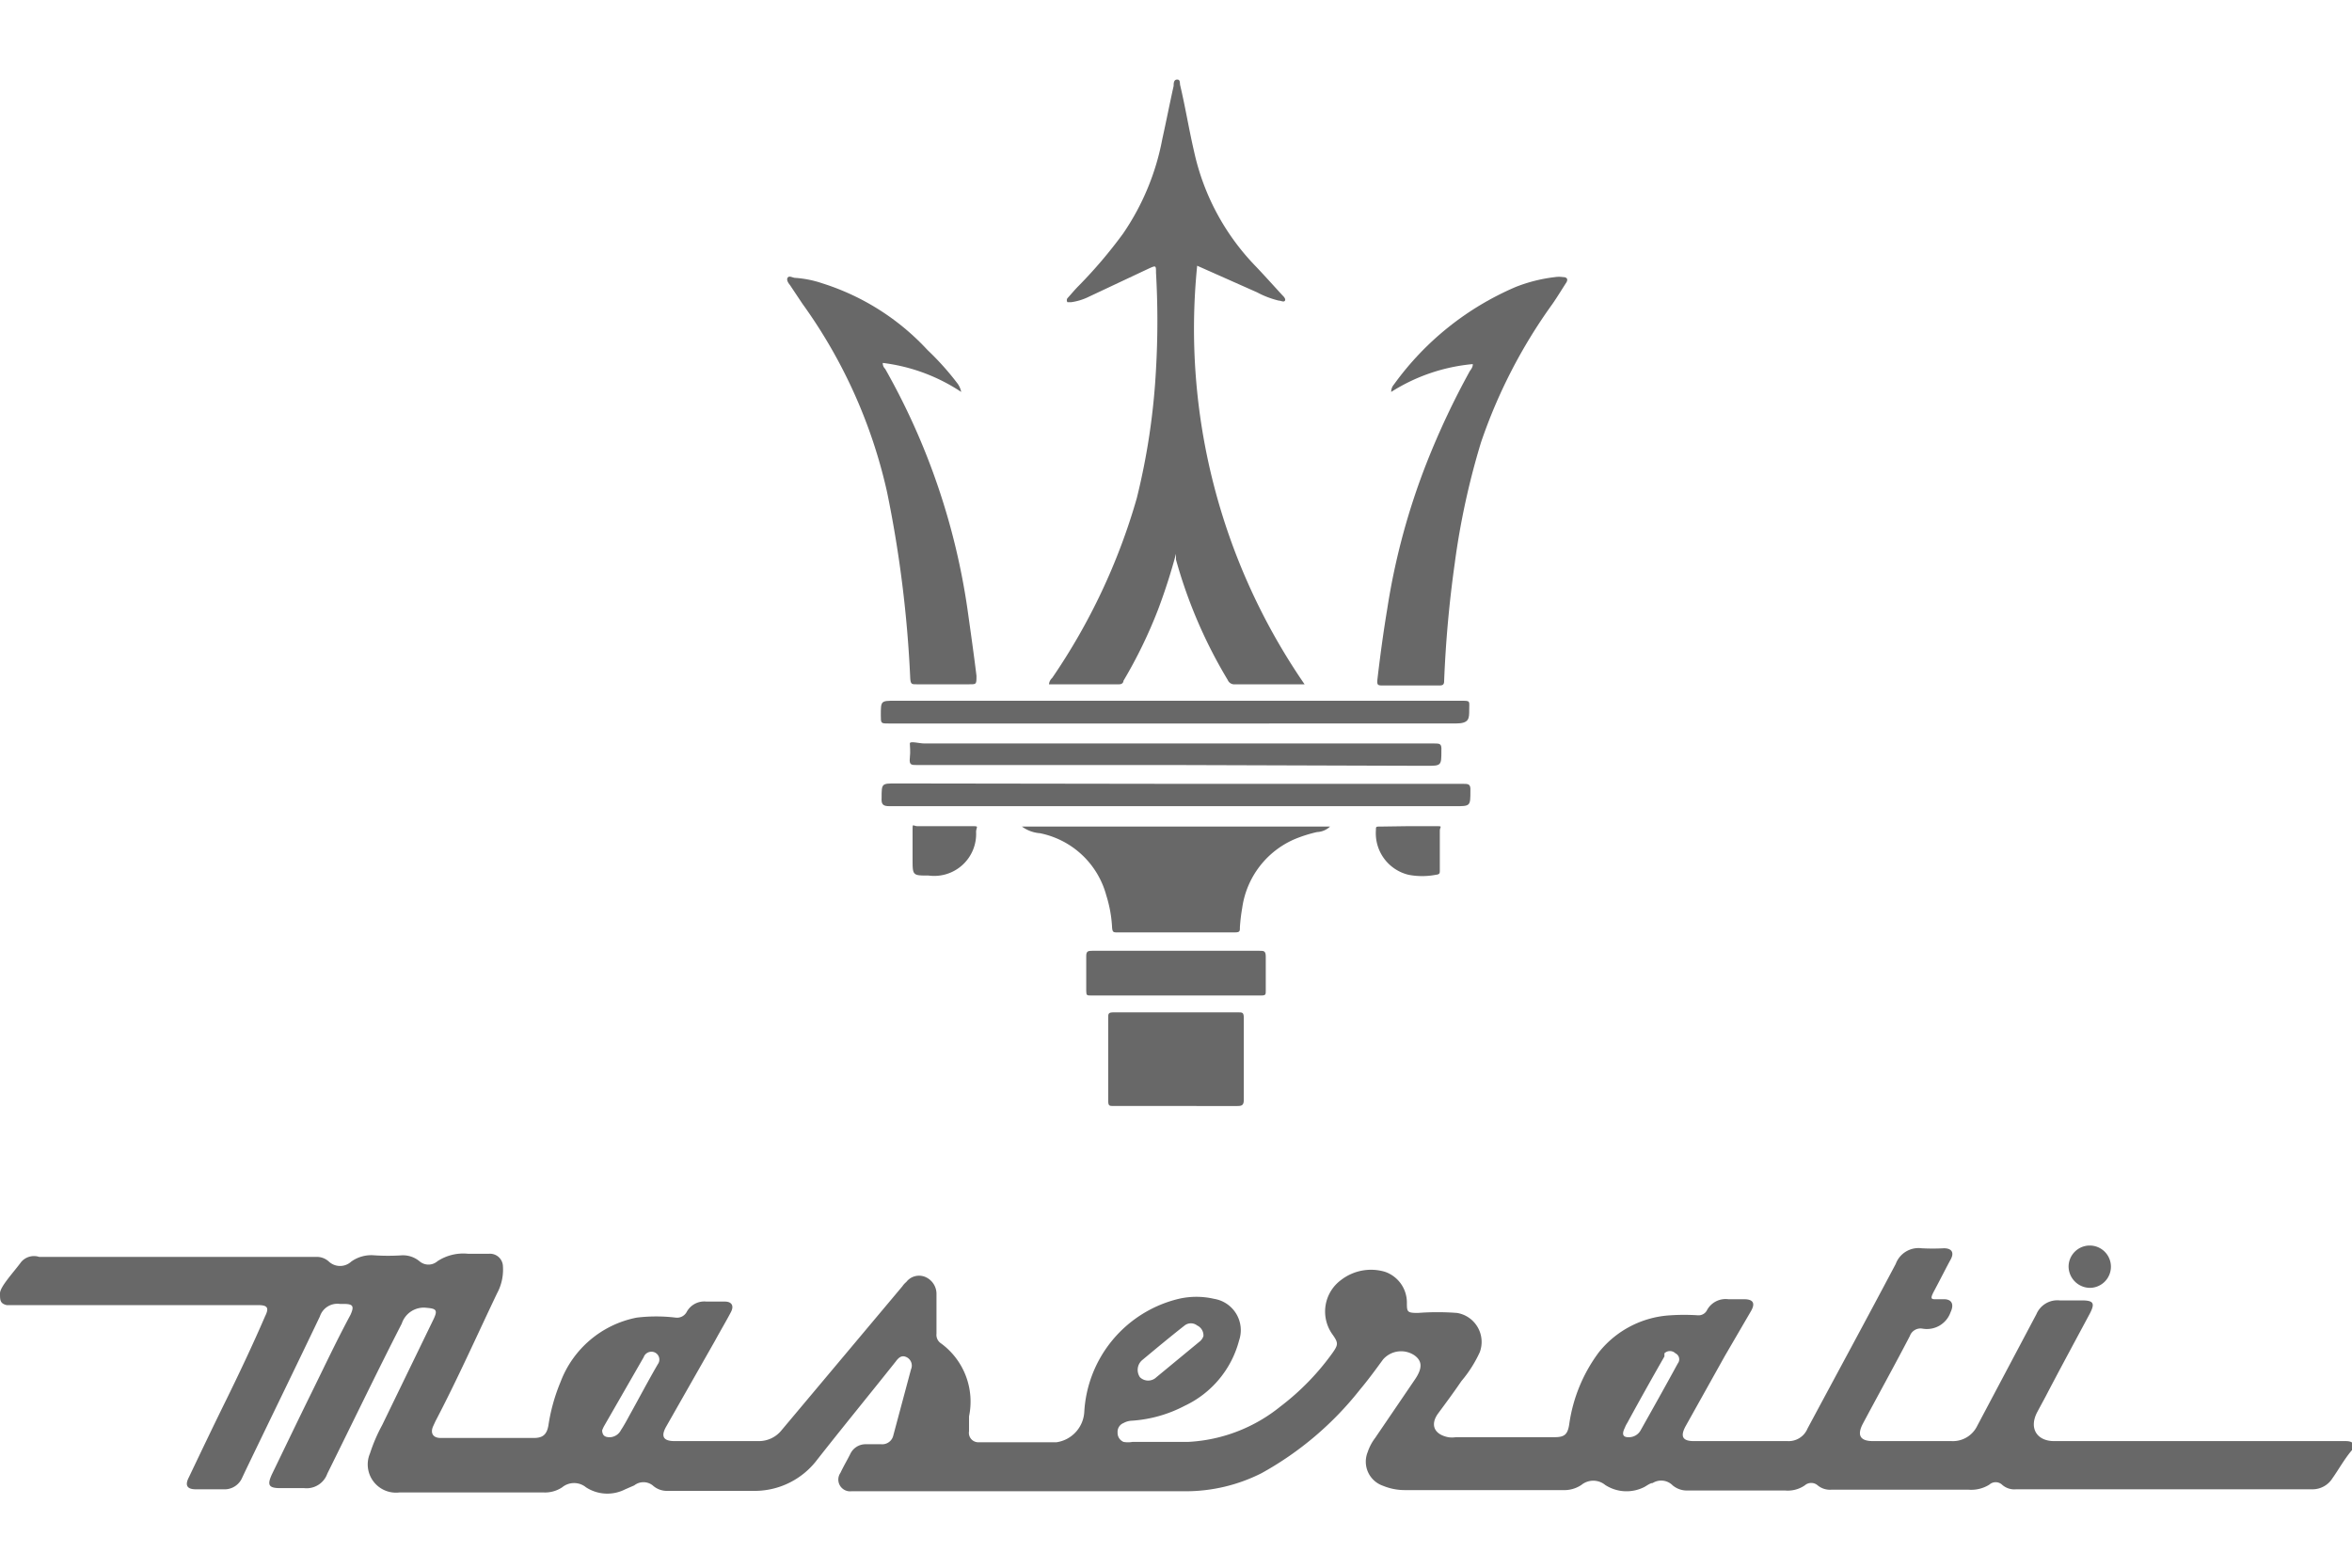
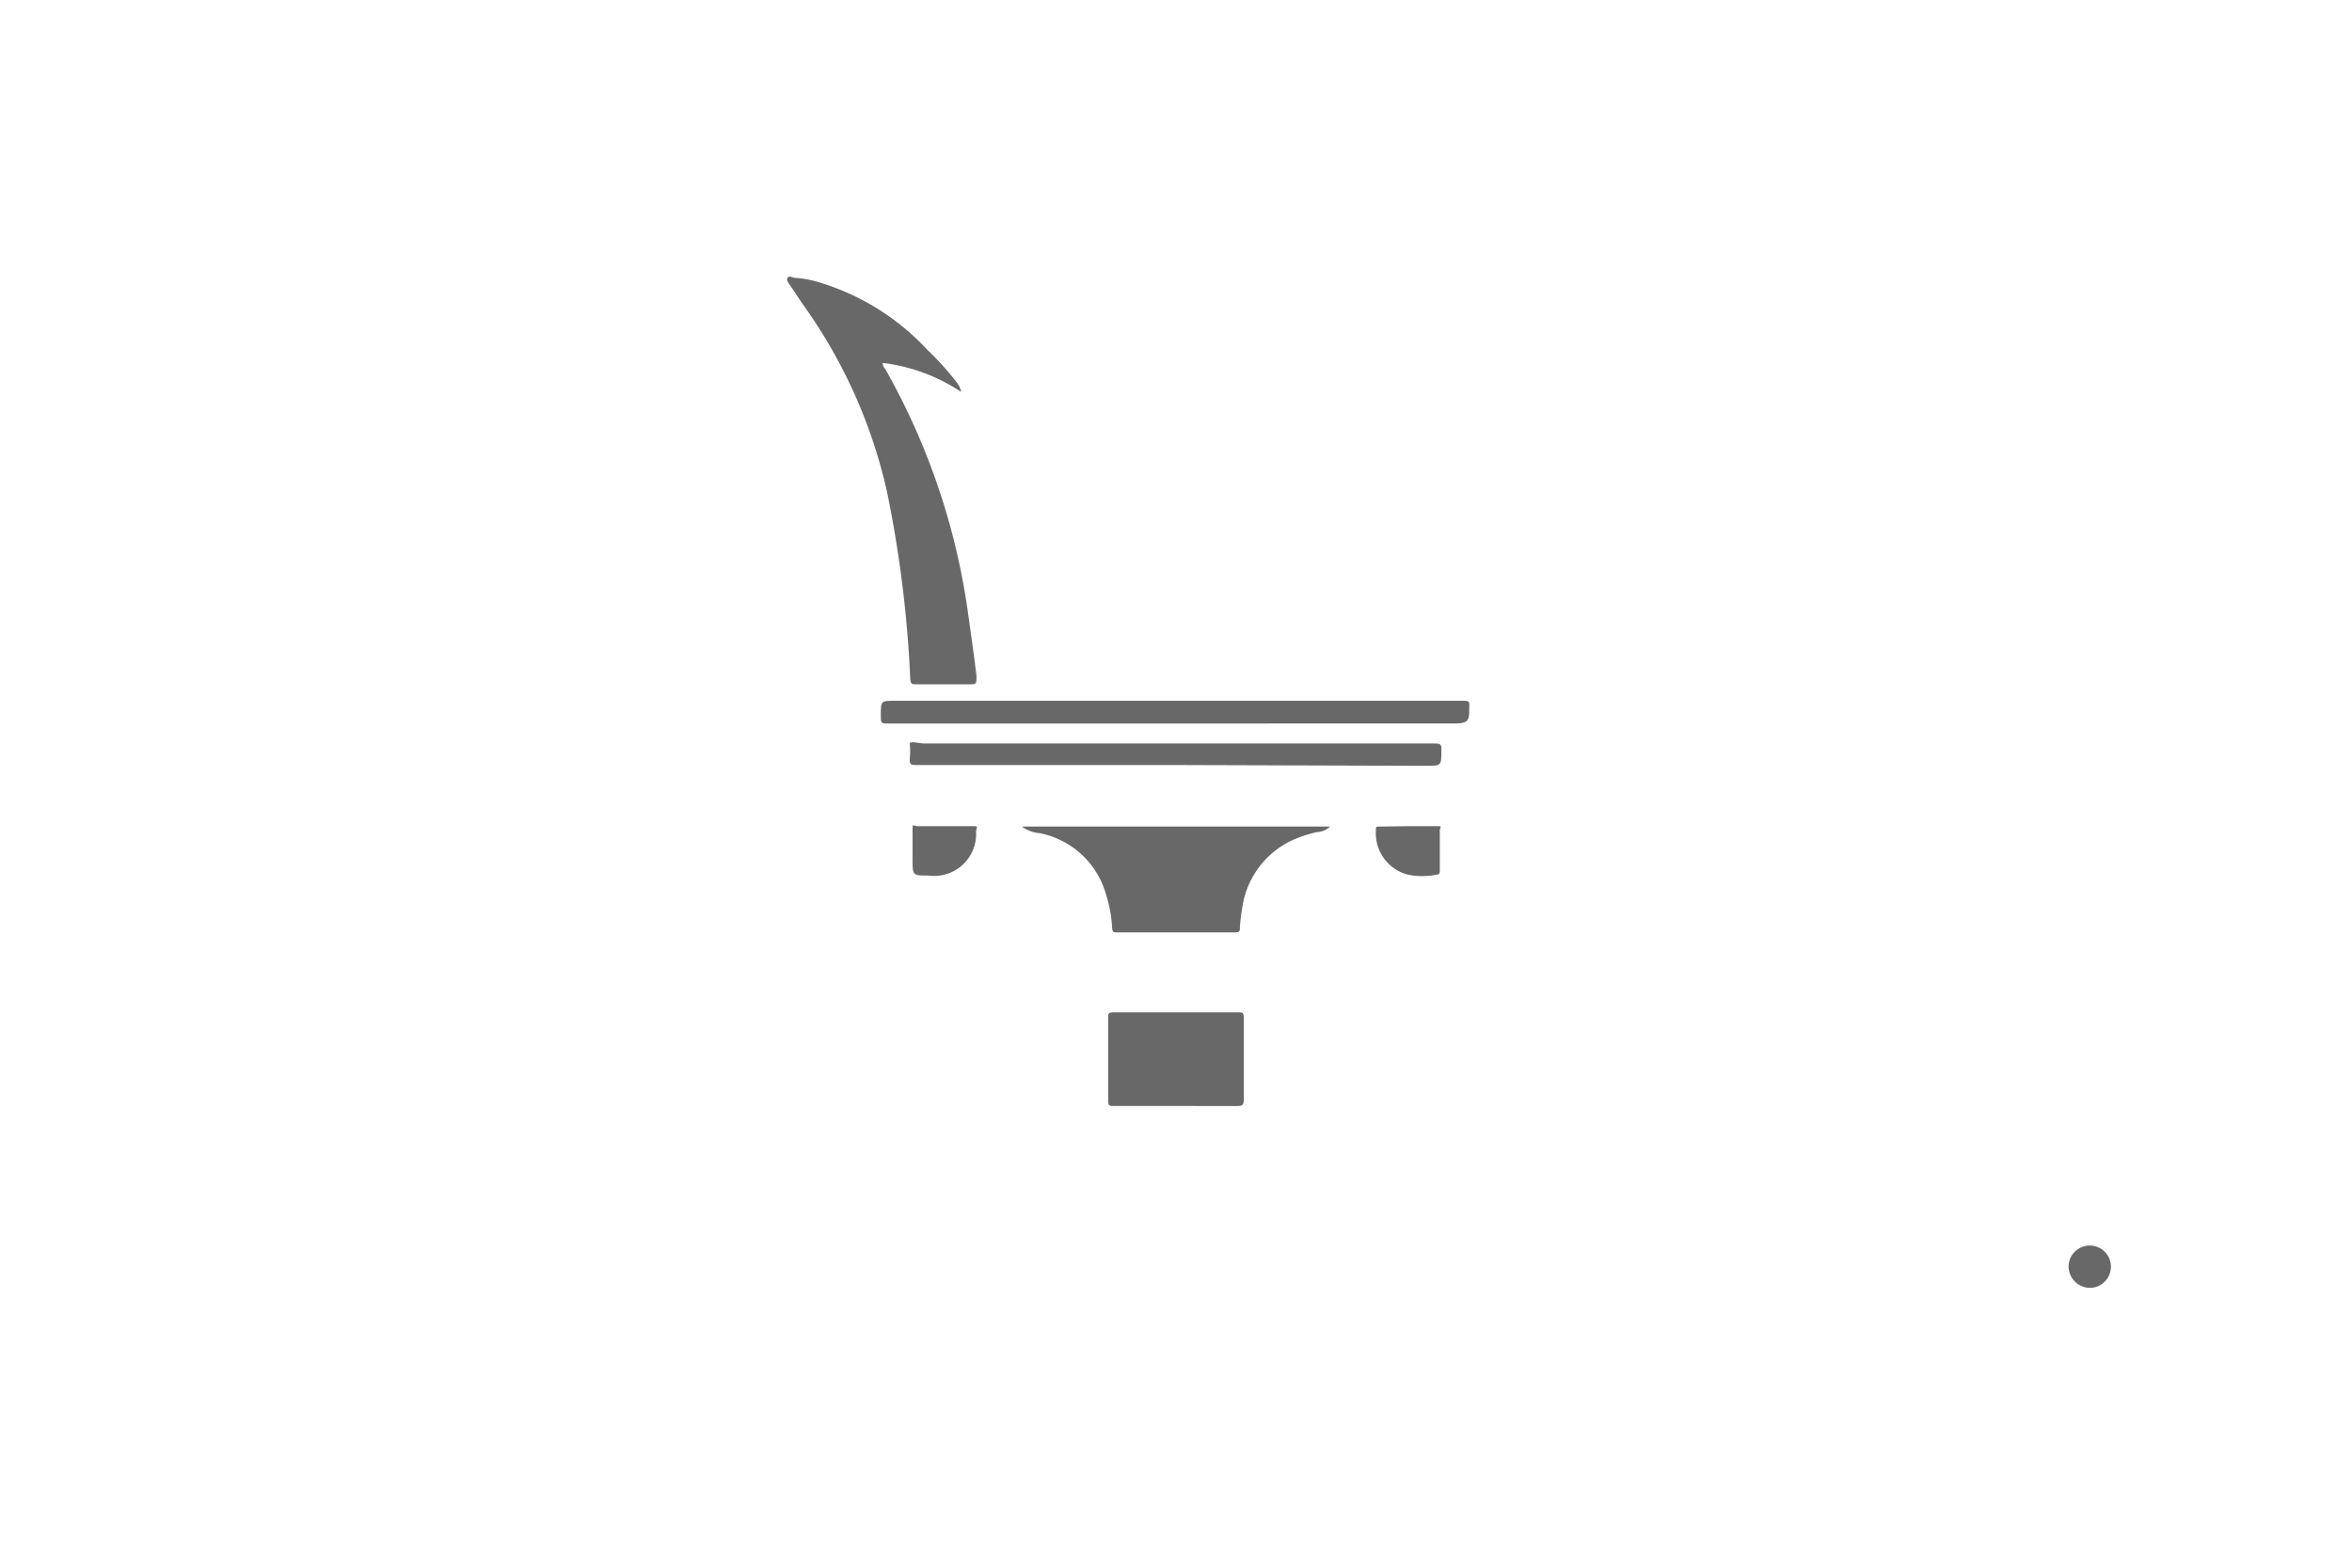
<svg xmlns="http://www.w3.org/2000/svg" id="Layer_1" data-name="Layer 1" viewBox="0 0 60 40">
  <defs>
    <style>.cls-1{fill:#686868;}</style>
  </defs>
-   <path class="cls-1" d="M60,37c-.19.22-.33.48-.5.72A.6.6,0,0,1,59,38H51.43a.47.47,0,0,1-.36-.12.24.24,0,0,0-.32,0,.87.87,0,0,1-.53.13h-3.5a.49.49,0,0,1-.35-.11.25.25,0,0,0-.33,0,.77.77,0,0,1-.51.13H43.07a.57.57,0,0,1-.4-.13.41.41,0,0,0-.51-.06c-.06,0-.14.06-.21.1a1,1,0,0,1-1-.05.48.48,0,0,0-.61,0,.79.79,0,0,1-.48.13h-4a1.46,1.46,0,0,1-.58-.11.65.65,0,0,1-.39-.86,1.24,1.24,0,0,1,.19-.36l1-1.47,0,0c.21-.3.21-.49,0-.64a.61.61,0,0,0-.8.11c-.19.26-.38.52-.59.77a8.31,8.31,0,0,1-2.51,2.13,4.29,4.29,0,0,1-1.93.46H21.72a.3.3,0,0,1-.28-.47c.08-.17.17-.32.25-.48a.43.43,0,0,1,.4-.25c.13,0,.26,0,.39,0a.29.29,0,0,0,.31-.23l.45-1.68a.24.24,0,0,0-.11-.31c-.12-.06-.2,0-.28.11-.66.83-1.34,1.66-2,2.5a2,2,0,0,1-1.64.8c-.74,0-1.48,0-2.22,0a.54.54,0,0,1-.34-.14.38.38,0,0,0-.47,0l-.23.1a1,1,0,0,1-1-.05.48.48,0,0,0-.61,0,.79.79,0,0,1-.48.13H10.19a.72.72,0,0,1-.75-1,4.22,4.22,0,0,1,.31-.72l1.31-2.7c.11-.23.07-.27-.17-.29a.59.59,0,0,0-.64.4C9.62,35,9,36.29,8.35,37.6a.56.56,0,0,1-.59.37H7.15c-.3,0-.34-.08-.21-.36.33-.68.66-1.37,1-2.06s.64-1.33,1-2c.1-.22.07-.28-.17-.28h-.1a.47.47,0,0,0-.51.32c-.63,1.32-1.27,2.63-1.9,3.94l-.08.17A.49.49,0,0,1,5.7,38H5c-.23,0-.29-.1-.18-.31.31-.65.62-1.3.94-1.95s.69-1.43,1-2.15c.11-.22.07-.29-.18-.29H.17C0,33.26,0,33.17,0,33s.35-.54.54-.8A.43.43,0,0,1,1,32.07H8.08a.45.45,0,0,1,.31.12.42.42,0,0,0,.57,0,.88.88,0,0,1,.59-.16,5.45,5.45,0,0,0,.7,0,.66.66,0,0,1,.45.15.35.35,0,0,0,.46,0,1.2,1.2,0,0,1,.78-.19c.18,0,.36,0,.54,0a.33.33,0,0,1,.35.32,1.27,1.27,0,0,1-.15.69c-.52,1.09-1,2.17-1.57,3.26l-.06.13c-.08.18,0,.3.19.3h2.38c.23,0,.33-.09.37-.32a4.69,4.69,0,0,1,.31-1.11,2.61,2.61,0,0,1,1.94-1.64,4.11,4.11,0,0,1,1,0,.28.28,0,0,0,.28-.15.51.51,0,0,1,.5-.26h.47c.17,0,.24.1.16.26s-.28.5-.41.74L17,36.39c-.15.26-.08.38.21.38h2.14a.74.74,0,0,0,.59-.28l3.08-3.67a.52.52,0,0,1,.1-.11.41.41,0,0,1,.48-.13.47.47,0,0,1,.29.45c0,.32,0,.64,0,1a.26.26,0,0,0,.12.25,1.84,1.84,0,0,1,.71,1.86c0,.13,0,.25,0,.38a.24.24,0,0,0,.23.28c.67,0,1.34,0,2,0a.83.83,0,0,0,.71-.77,3.15,3.15,0,0,1,2.41-2.89,2,2,0,0,1,.9,0,.81.81,0,0,1,.64,1.06,2.56,2.56,0,0,1-1.39,1.67,3.37,3.37,0,0,1-1.35.38.47.47,0,0,0-.21.06.24.24,0,0,0-.15.24.25.25,0,0,0,.15.24.62.62,0,0,0,.23,0c.48,0,.95,0,1.43,0a4.07,4.07,0,0,0,2.34-.9A6.4,6.4,0,0,0,34,34.51c.14-.2.14-.25,0-.45a1,1,0,0,1,.21-1.4,1.25,1.25,0,0,1,1.12-.21.83.83,0,0,1,.56.78c0,.24,0,.27.28.27a6.55,6.55,0,0,1,1,0,.75.75,0,0,1,.58,1,3.2,3.2,0,0,1-.47.74c-.19.28-.39.55-.59.82s-.13.53.25.61a.64.64,0,0,0,.2,0h2.52c.25,0,.33-.07.37-.32a4,4,0,0,1,.76-1.85,2.52,2.52,0,0,1,1.83-.94,5.3,5.3,0,0,1,.69,0,.24.24,0,0,0,.23-.12.54.54,0,0,1,.55-.29h.4q.35,0,.18.3L44,34.6l-1,1.79c-.14.26-.08.38.21.38H45.6a.52.52,0,0,0,.51-.32c.75-1.4,1.51-2.8,2.25-4.2a.62.62,0,0,1,.66-.4,5.42,5.42,0,0,0,.57,0c.2,0,.27.11.17.29s-.27.52-.41.78-.08.23.13.23h.11c.21,0,.26.14.17.33a.64.64,0,0,1-.72.42.29.29,0,0,0-.32.19c-.39.75-.8,1.49-1.2,2.24-.15.29-.07.44.26.44h2a.69.69,0,0,0,.66-.39l1.51-2.85a.58.58,0,0,1,.59-.35h.56c.31,0,.35.07.21.34-.38.71-.76,1.41-1.13,2.12l-.21.39c-.22.42,0,.74.43.74h7.41c.08,0,.16,0,.22.06ZM30.7,34.09a.28.28,0,0,0-.16-.27.26.26,0,0,0-.32,0c-.37.29-.73.59-1.09.89a.33.33,0,0,0-.05.43.3.3,0,0,0,.42,0l1.09-.9A.3.3,0,0,0,30.7,34.09ZM15.58,36.67a.33.33,0,0,0,.26-.18c.08-.12.15-.25.22-.38.24-.43.47-.87.72-1.3a.2.2,0,0,0-.17-.32.21.21,0,0,0-.19.14l-1,1.74a.75.75,0,0,0-.06.13C15.37,36.61,15.41,36.68,15.58,36.67Zm26,0a.34.34,0,0,0,.27-.17c.32-.57.64-1.14.95-1.71a.17.17,0,0,0-.06-.26.2.2,0,0,0-.28,0l0,.08c-.32.56-.64,1.13-.95,1.7a.67.67,0,0,0-.06.12C41.36,36.61,41.41,36.68,41.57,36.67Z" />
-   <path class="cls-1" d="M30.54,6.78a16,16,0,0,0,2.74,10.68h-.63c-.38,0-.76,0-1.14,0a.18.18,0,0,1-.19-.11A12.35,12.35,0,0,1,30,14.28l0-.15a15,15,0,0,1-.46,1.43,12.1,12.1,0,0,1-.88,1.81s0,.09-.11.09H26.76a.24.24,0,0,1,.08-.16A15.82,15.82,0,0,0,29,12.71a17.43,17.43,0,0,0,.49-3.29q.07-1.23,0-2.46c0-.19,0-.19-.18-.11l-1.53.72a1.47,1.47,0,0,1-.45.14s-.08,0-.1,0a.09.09,0,0,1,0-.1c.1-.11.19-.22.29-.32a12,12,0,0,0,1.13-1.33,6.33,6.33,0,0,0,1-2.41c.1-.45.19-.91.29-1.36,0-.06,0-.16.09-.16s.06.1.08.16c.13.55.22,1.11.35,1.67A6.06,6.06,0,0,0,32,6.76c.25.26.48.52.72.78,0,0,.09.08.06.13s-.1,0-.16,0a2.31,2.31,0,0,1-.55-.21Z" />
-   <path class="cls-1" d="M35.49,10a.28.28,0,0,1,.07-.19,7.42,7.42,0,0,1,3.11-2.49,4,4,0,0,1,1-.25.69.69,0,0,1,.2,0c.11,0,.14.06.08.15s-.23.37-.35.54a13.43,13.43,0,0,0-1.82,3.53,19.35,19.35,0,0,0-.67,3.09,29.91,29.91,0,0,0-.27,3c0,.11-.06.11-.14.11-.47,0-.94,0-1.41,0-.14,0-.17,0-.15-.17.07-.6.15-1.19.25-1.79a17.47,17.47,0,0,1,1-3.71,20.31,20.31,0,0,1,1.11-2.36s.08-.09.07-.17A4.66,4.66,0,0,0,35.49,10Z" />
  <path class="cls-1" d="M24.52,10a4.63,4.63,0,0,0-2-.74.19.19,0,0,0,.06.15,17.51,17.51,0,0,1,2.1,6.13c.08.57.16,1.13.23,1.7,0,.22,0,.22-.18.22-.45,0-.9,0-1.35,0-.12,0-.15,0-.16-.16a30.25,30.25,0,0,0-.59-4.74,13.08,13.08,0,0,0-2.16-4.81l-.32-.48s-.1-.11-.06-.18.13,0,.2,0a2.73,2.73,0,0,1,.69.14,6.18,6.18,0,0,1,2.68,1.7,7,7,0,0,1,.77.86A.53.53,0,0,1,24.52,10Z" />
  <path class="cls-1" d="M26.07,21.09h7.86a.51.51,0,0,1-.33.14,3.45,3.45,0,0,0-.57.18,2.25,2.25,0,0,0-1.34,1.75,4.53,4.53,0,0,0-.06.5c0,.1,0,.13-.13.13h-3c-.09,0-.12,0-.13-.12a3.29,3.29,0,0,0-.15-.83,2.2,2.2,0,0,0-1.69-1.58A.89.89,0,0,1,26.07,21.09Z" />
  <path class="cls-1" d="M30,18.46H22.67c-.2,0-.2,0-.2-.21,0-.37,0-.37.36-.37H37.27c.25,0,.21,0,.21.23s0,.35-.35.35Z" />
-   <path class="cls-1" d="M30,20h7.32c.14,0,.2,0,.19.18,0,.39,0,.39-.39.39H22.69c-.17,0-.21-.05-.2-.21,0-.37,0-.37.36-.37Z" />
  <path class="cls-1" d="M30,28.22H28.41c-.11,0-.14,0-.14-.14q0-1.05,0-2.1c0-.12,0-.15.15-.15,1.06,0,2.11,0,3.16,0,.12,0,.15,0,.15.16q0,1,0,2.07c0,.14-.05.16-.16.16Z" />
  <path class="cls-1" d="M30,19.52H23.39c-.14,0-.2,0-.18-.18s0-.3,0-.37.24,0,.37,0h13c.15,0,.2,0,.19.18,0,.39,0,.39-.39.39Z" />
-   <path class="cls-1" d="M30,24.26h2.13c.11,0,.16,0,.16.15,0,.29,0,.58,0,.87,0,.09,0,.12-.11.12H27.83c-.1,0-.12,0-.12-.12,0-.29,0-.59,0-.89,0-.12.05-.13.15-.13Z" />
  <path class="cls-1" d="M24.1,21.08c.23,0,.45,0,.67,0s.14,0,.13.14a1.07,1.07,0,0,1-1.21,1.12c-.41,0-.41,0-.41-.42,0-.24,0-.48,0-.71s0-.13.13-.13S23.87,21.08,24.1,21.08Z" />
  <path class="cls-1" d="M35.91,21.08c.23,0,.46,0,.69,0s.13,0,.13.12q0,.5,0,1c0,.08,0,.11-.1.12a1.83,1.83,0,0,1-.7,0,1.09,1.09,0,0,1-.83-1.14c0-.09,0-.09.11-.09Z" />
  <path class="cls-1" d="M52.77,32.32a.54.54,0,1,1,.54.54A.55.55,0,0,1,52.77,32.32Z" />
</svg>